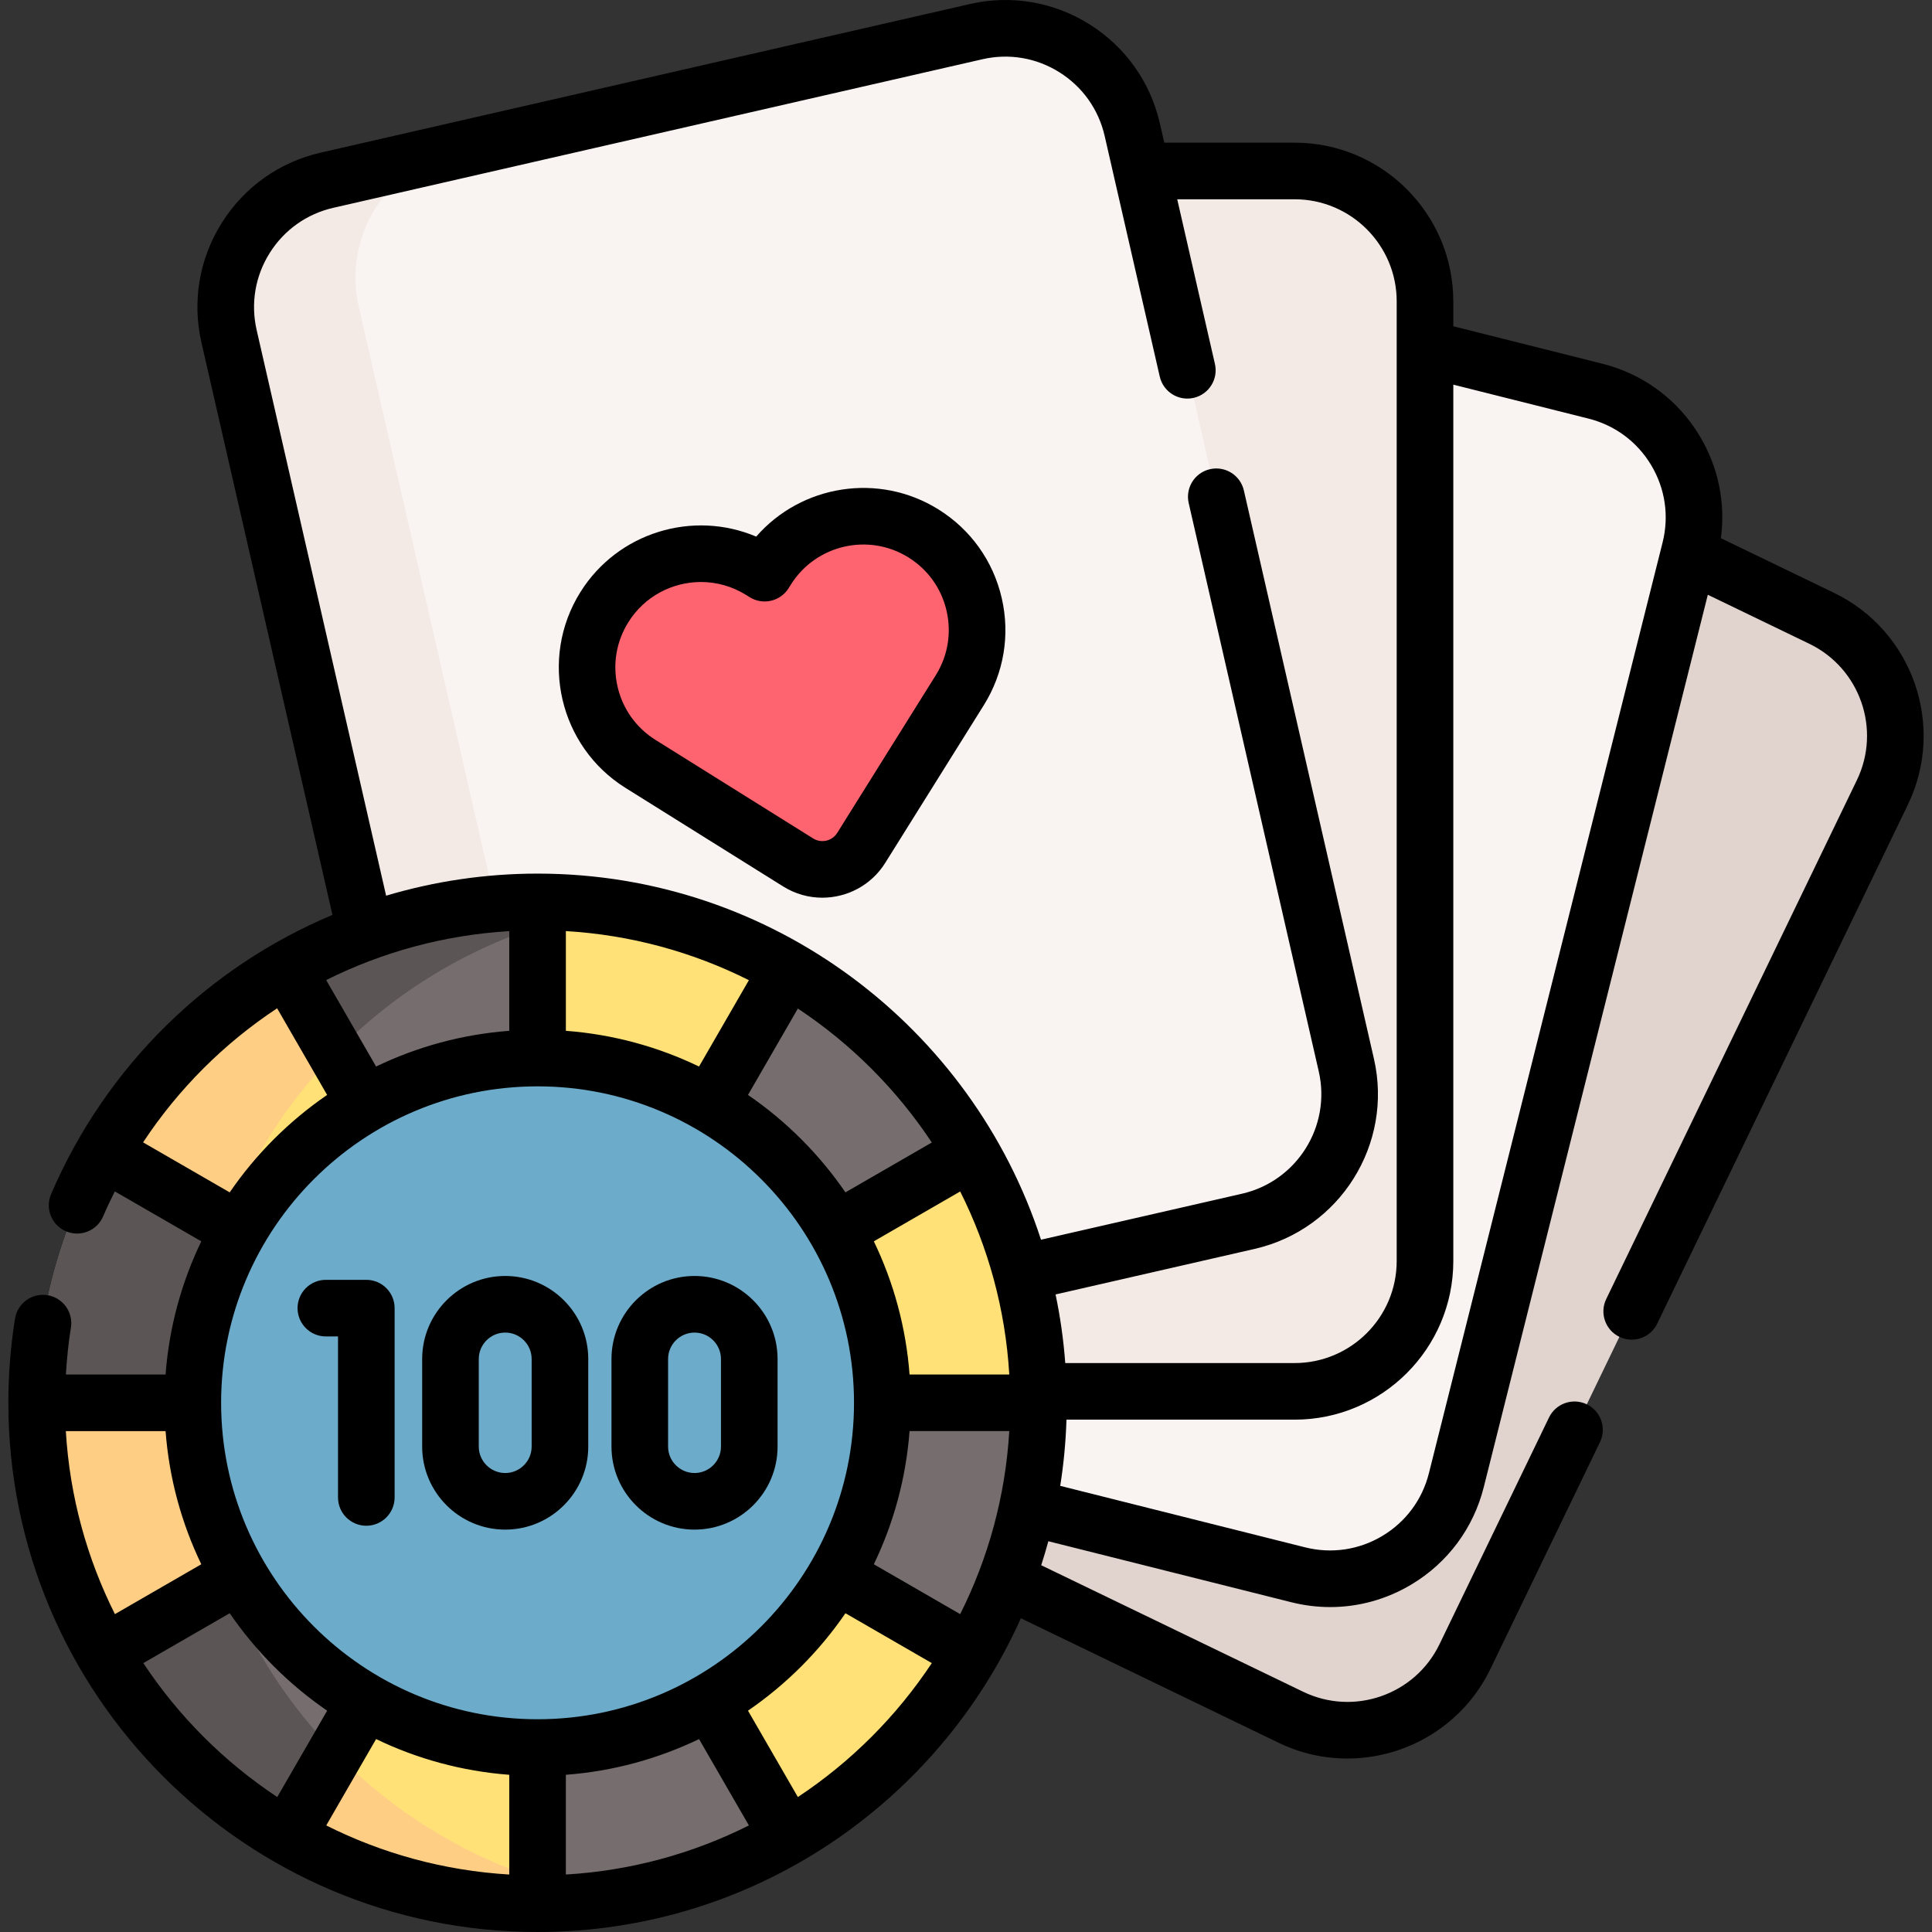
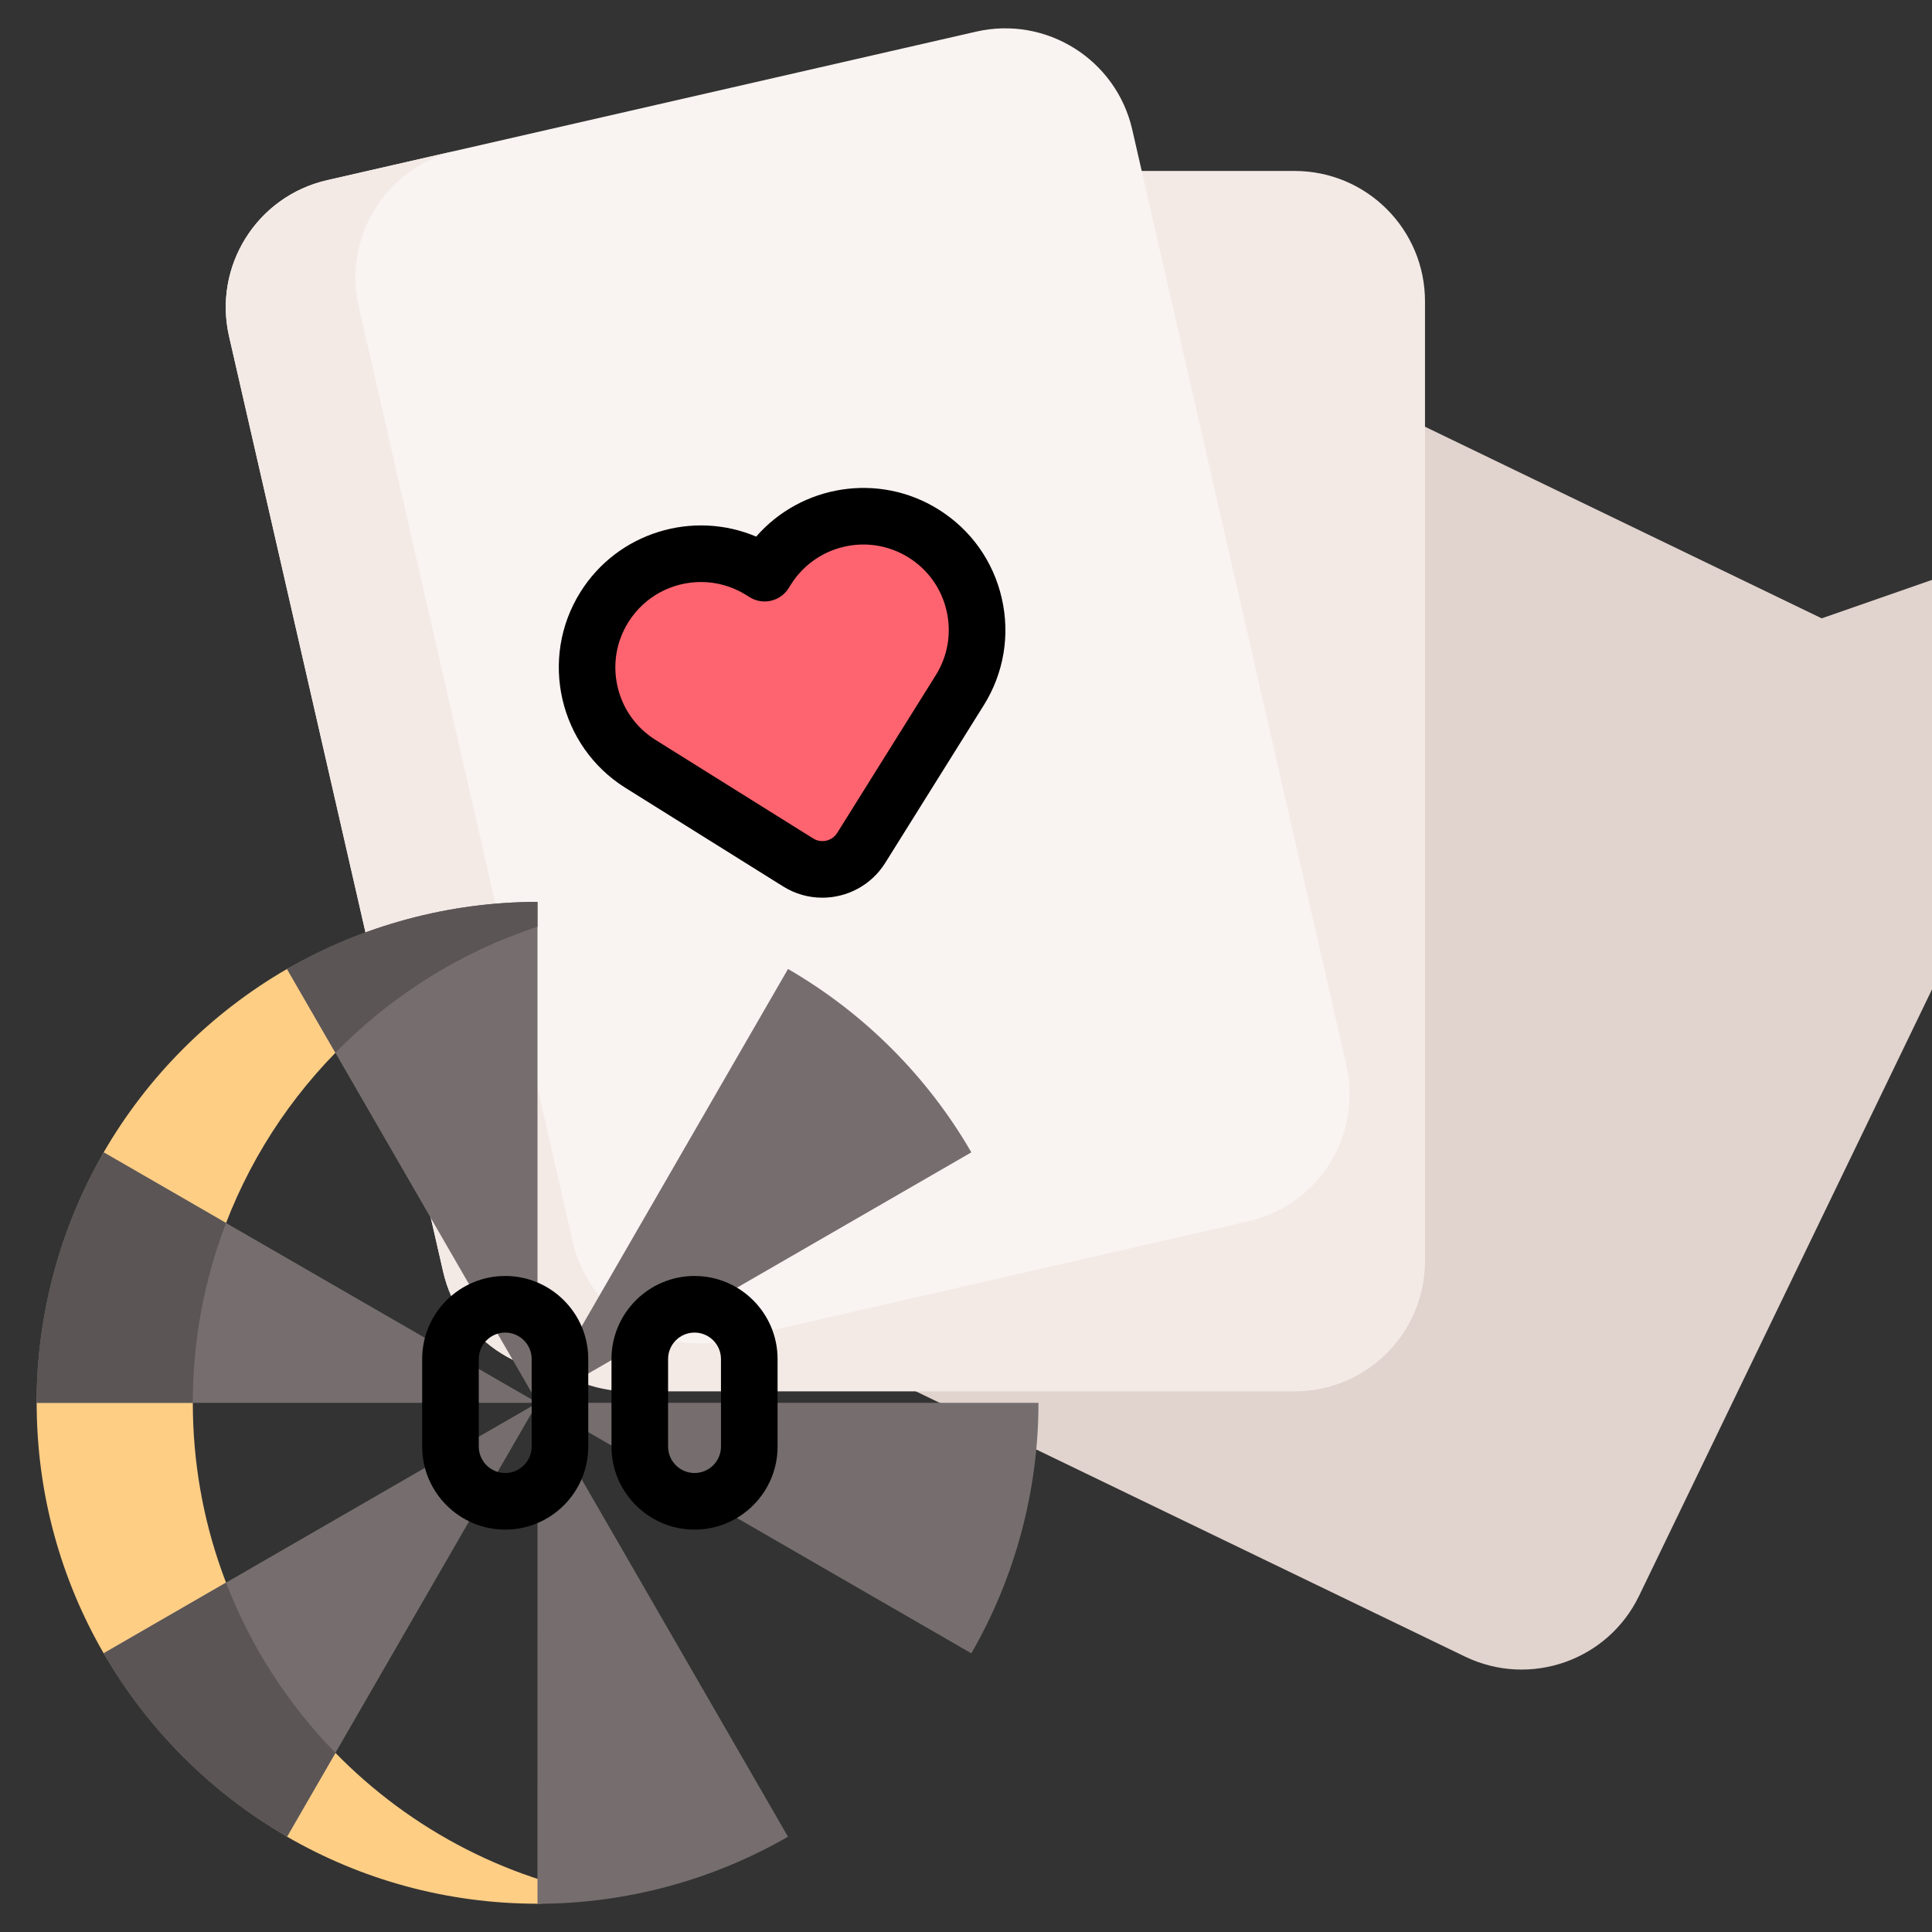
<svg xmlns="http://www.w3.org/2000/svg" id="Capa_1" enable-background="new 0 0 511.984 511.984" height="512" viewBox="0 0 511.984 511.984" width="512">
  <rect x="0" y="0" width="511.984" height="511.984" fill="#333333" stroke="none" />
  <g>
    <g>
-       <path d="m482.752 163.862-158.882-76.745c-17.18-8.298-37.833-1.099-46.132 16.081l-110.615 229c-8.298 17.18-1.099 37.833 16.081 46.132l158.882 76.745c17.18 8.298 37.833 1.099 46.132-16.081l110.615-229c8.298-17.179 1.098-37.833-16.081-46.132z" fill="#e1d3ce" />
-       <path d="m422.773 103.649-171.135-42.965c-18.504-4.646-37.271 6.589-41.917 25.094l-61.926 246.662c-4.646 18.505 6.589 37.271 25.094 41.917l171.135 42.965c18.504 4.646 37.271-6.589 41.917-25.094l61.926-246.662c4.645-18.505-6.59-37.272-25.094-41.917z" fill="#f9f3f1" />
+       <path d="m482.752 163.862-158.882-76.745l-110.615 229c-8.298 17.18-1.099 37.833 16.081 46.132l158.882 76.745c17.18 8.298 37.833 1.099 46.132-16.081l110.615-229c8.298-17.179 1.098-37.833-16.081-46.132z" fill="#e1d3ce" />
      <path d="m343.082 45.306h-176.446c-19.079 0-34.545 15.466-34.545 34.545v254.316c0 19.079 15.466 34.545 34.545 34.545h176.446c19.079 0 34.545-15.466 34.545-34.545v-254.316c0-19.079-15.466-34.545-34.545-34.545z" fill="#f3eae6" />
      <path d="m258.669 8.386-171.998 39.367c-18.598 4.257-30.224 22.784-25.967 41.382l56.742 247.906c4.257 18.598 22.784 30.224 41.382 25.967l171.998-39.368c18.598-4.257 30.224-22.784 25.967-41.382l-56.742-247.906c-4.257-18.597-22.784-30.223-41.382-25.966z" fill="#f9f3f1" />
      <path d="m193.188 355.143-34.368 7.87c-18.599 4.25-37.118-7.37-41.378-25.969l-56.738-247.909c-4.26-18.599 7.36-37.128 25.959-41.378l34.368-7.87c-18.599 4.26-30.219 22.789-25.969 41.388l56.747 247.898c4.25 18.6 22.779 30.229 41.379 25.97z" fill="#f3eae6" />
      <g>
-         <path d="m275.196 371.743c0-24.182-6.467-46.855-17.765-66.381-5.362-9.267-31.915-7.599-39.278-15.275-8.643-9.009 1.559-27.028-9.318-33.321-19.527-11.298-42.198-17.764-66.38-17.764-12.094 0-17.069 22.079-28.203 25.109s-28.425-12.989-38.19-7.338c-20.144 11.658-36.94 28.458-48.593 48.605-4.908 8.486 11.242 28.222 8.293 37.761-3.836 12.407-26.047 14.935-26.047 28.603 0 24.182 6.466 46.853 17.764 66.38 5.827 10.071 25.673 6.57 33.846 14.743s4.671 28.021 14.742 33.848c19.529 11.301 42.204 17.769 66.389 17.769 12.088 0 22.043-21.073 33.171-24.1 11.129-3.027 23.431 11.992 33.192 6.346 20.145-11.652 36.944-28.445 48.602-48.586 5.652-9.766-12.935-29.158-9.904-40.293 3.03-11.133 27.679-14.011 27.679-26.106z" fill="#ffe177" />
        <path d="m151.888 500.617c-3.03 2.32-6.15 3.87-9.43 3.87-24.189 0-46.868-6.47-66.397-17.769-10.07-5.83-6.57-25.679-14.739-33.849-8.17-8.17-28.019-4.67-33.848-14.739-11.299-19.529-17.759-42.198-17.759-66.387 0-13.669 22.209-16.189 26.049-28.599 2.95-9.54-13.199-29.278-8.3-37.758 11.659-20.149 28.449-36.948 48.598-48.608 7.69-4.45 20.069 4.56 30.419 7.09-33.538 24.089-55.387 63.427-55.387 107.875-.001 62.297 42.906 114.575 100.794 128.874z" fill="#fece85" />
        <g fill="#766e6e">
          <path d="m36.492 432.917 105.955-61.167-61.177 105.955-5.21 9.02c-20.149-11.649-36.938-28.449-48.588-48.598z" />
          <path d="m257.412 305.373-9.02 5.21-105.945 61.167 61.167-105.945 5.21-9.02c20.139 11.649 36.939 28.449 48.588 48.588z" />
          <path d="m142.435 494.091.005-122.343 61.171 105.959 5.206 9.022c-20.163 11.625-43.106 17.765-66.381 17.779z" />
          <path d="m142.439 238.997.002 10.416v122.335l-61.168-105.945-5.206-9.022c20.158-11.616 43.106-17.765 66.372-17.784z" />
        </g>
        <path d="m88.891 464.517-7.62 13.189-5.21 9.02c-20.149-11.65-36.938-28.449-48.588-48.598l9.02-5.21 23.409-13.519c6.54 16.999 16.48 32.318 28.989 45.118z" fill="#5b5555" />
        <path d="m142.439 238.997v6.59c-20.509 6.73-38.818 18.319-53.557 33.399l-7.61-13.179-5.21-9.02c20.159-11.62 43.108-17.77 66.377-17.79z" fill="#5b5555" />
        <path d="m27.469 305.379 9.022 5.206 105.945 61.168h-122.335l-10.416-.002c.019-23.266 6.168-46.214 17.784-66.372z" fill="#766e6e" />
        <path d="m59.903 324.103c-5.69 14.789-8.81 30.849-8.81 47.638v.01h-41.408c.02-23.269 6.17-46.218 17.779-66.367l9.03 5.199z" fill="#5b5555" />
        <path d="m248.385 432.929-105.95-61.176 122.348.004 10.416.002c-.014 23.274-6.168 46.214-17.793 66.377z" fill="#766e6e" />
-         <circle cx="142.455" cy="371.743" fill="#6cabca" r="91.36" />
      </g>
      <path d="m203.21 150.964-.58.928-.928-.58c-14.119-8.825-32.718-4.534-41.544 9.584-8.825 14.119-4.534 32.719 9.584 41.544l.928.58 40.847 25.533c5.678 3.549 13.159 1.824 16.708-3.855l25.533-40.847.58-.928c8.825-14.119 4.534-32.718-9.584-41.544-14.119-8.825-32.719-4.534-41.544 9.585z" fill="#fe646f" />
    </g>
    <g>
-       <path d="m486.015 157.106-29.973-14.48c1.249-9.375-.676-18.831-5.607-27.068-5.769-9.637-14.944-16.449-25.833-19.18l-39.475-9.915v-6.61c0-23.186-18.863-42.048-42.049-42.048h-34.545l-1.173-5.124c-2.507-10.948-9.127-20.265-18.64-26.235-9.513-5.971-20.778-7.877-31.723-5.371l-171.997 39.369c-10.949 2.502-20.267 9.119-26.238 18.633-5.971 9.513-7.878 20.782-5.371 31.73l34.71 151.64c-32.863 13.801-59.919 39.905-74.559 73.986-1.635 3.806.125 8.216 3.931 9.851 3.808 1.635 8.217-.125 9.852-3.931.968-2.253 2.014-4.456 3.101-6.629l22.917 13.231c-5.217 10.821-8.519 22.731-9.465 35.289h-26.417c.247-4.179.675-8.338 1.33-12.426.655-4.09-2.13-7.937-6.22-8.592-4.087-.657-7.936 2.129-8.592 6.22-1.17 7.311-1.764 14.812-1.764 22.295 0 77.331 62.913 140.244 140.244 140.244 57.003 0 106.166-34.192 128.073-83.143l68.295 32.989c5.877 2.839 12.092 4.182 18.22 4.182 15.635 0 30.679-8.755 37.924-23.753l29.029-60.097c1.802-3.73.239-8.214-3.491-10.016-3.729-1.803-8.215-.238-10.015 3.491l-29.029 60.097c-6.488 13.427-22.686 19.073-36.113 12.589l-69.426-33.535c.678-2.098 1.308-4.218 1.888-6.358l64.379 16.162c3.42.859 6.881 1.284 10.318 1.284 7.511 0 14.909-2.029 21.521-5.987 9.637-5.769 16.448-14.944 19.181-25.834l59.363-236.445 26.915 13.002c13.43 6.489 19.077 22.693 12.589 36.123l-66.427 137.513c-1.802 3.729-.239 8.214 3.49 10.016 1.052.508 2.163.749 3.257.749 2.788 0 5.466-1.562 6.759-4.24l66.427-137.513c10.086-20.877 1.306-46.068-19.571-56.155zm-418.003-69.647c-1.613-7.042-.386-14.29 3.454-20.409s9.833-10.375 16.877-11.984l172.003-39.369c7.04-1.614 14.283-.386 20.4 3.454 6.12 3.841 10.379 9.835 11.992 16.88l14.6 63.765c.924 4.038 4.949 6.563 8.984 5.638 4.037-.924 6.562-4.947 5.637-8.984l-9.992-43.644h31.11c14.915 0 27.049 12.134 27.049 27.048v254.318c0 14.909-12.134 27.039-27.049 27.039h-60.781c-.461-6.18-1.326-12.248-2.566-18.181l52.772-12.076c22.597-5.178 36.77-27.775 31.594-50.372l-34.468-150.613c-.924-4.037-4.944-6.561-8.983-5.638-4.038.924-6.562 4.946-5.638 8.984l34.468 150.614c3.329 14.537-5.787 29.073-20.32 32.403l-53.287 12.194c-18.262-56.242-71.16-97.019-133.411-97.019-13.83 0-27.32 2.031-40.134 5.85zm186.439 340.285-22.884-13.212c5.217-10.821 8.519-22.731 9.465-35.289h26.428c-1.029 17.345-5.604 33.75-13.009 48.501zm-119.496 42.577v26.432c-17.346-1.03-33.751-5.605-48.502-13.011l13.213-22.886c10.822 5.216 22.732 8.518 35.289 9.465zm15 0c12.557-.947 24.468-4.249 35.289-9.465l13.213 22.886c-14.751 7.406-31.156 11.982-48.502 13.011zm-7.5-14.718c-46.241 0-83.86-37.62-83.86-83.86s37.62-83.86 83.86-83.86 83.86 37.62 83.86 83.86-37.619 83.86-83.86 83.86zm-89.112-41.071-22.886 13.213c-7.406-14.751-11.981-31.156-13.011-48.502h26.432c.946 12.557 4.248 24.468 9.465 35.289zm81.612-167.782v26.416c-12.557.947-24.468 4.249-35.289 9.465l-13.229-22.913c14.892-7.44 31.344-11.946 48.518-12.968zm132.506 117.493h-26.428c-.947-12.557-4.249-24.468-9.465-35.289l22.884-13.212c7.406 14.751 11.98 31.156 13.009 48.501zm-43.419-48.264c-6.937-10.118-15.704-18.885-25.822-25.822l13.214-22.889c14.079 9.326 26.17 21.417 35.496 35.496zm-38.798-33.348c-10.821-5.217-22.731-8.519-35.289-9.465v-26.428c17.345 1.03 33.75 5.604 48.501 13.01zm-147.327 20.097c9.413-14.264 21.537-26.302 35.52-35.528l13.254 22.957c-10.118 6.937-18.885 15.705-25.822 25.822zm.062 137.995 22.89-13.216c6.937 10.118 15.705 18.885 25.823 25.823l-13.216 22.89c-14.079-9.327-26.171-21.418-35.497-35.497zm173.456 35.497-13.216-22.89c10.118-6.937 18.885-15.704 25.822-25.822l22.888 13.215c-9.325 14.078-21.416 26.17-35.494 35.497zm229.154-332.47-61.926 246.655c-1.757 7.004-6.139 12.904-12.336 16.615-6.2 3.712-13.477 4.785-20.481 3.024l-64.886-16.29c.909-5.741 1.467-11.596 1.654-17.544h60.465c23.186 0 42.049-18.858 42.049-42.039v-232.241l35.823 8.998c7.004 1.756 12.904 6.137 16.614 12.335 3.711 6.199 4.785 13.473 3.024 20.487z" />
-       <path d="m97.074 339.16h-10.722c-4.142 0-7.5 3.358-7.5 7.5s3.358 7.5 7.5 7.5h3.223v42.667c0 4.142 3.358 7.5 7.5 7.5s7.5-3.358 7.5-7.5v-50.167c-.001-4.143-3.358-7.5-7.501-7.5z" />
      <path d="m133.882 338.136c-12.135 0-22.007 9.872-22.007 22.007v23.201c0 12.135 9.872 22.007 22.007 22.007s22.007-9.872 22.007-22.007v-23.201c0-12.135-9.873-22.007-22.007-22.007zm7.007 45.208c0 3.864-3.144 7.007-7.007 7.007s-7.007-3.143-7.007-7.007v-23.201c0-3.864 3.143-7.007 7.007-7.007s7.007 3.143 7.007 7.007z" />
      <path d="m206.059 360.143c0-12.135-9.873-22.007-22.007-22.007s-22.007 9.872-22.007 22.007v23.201c0 12.135 9.873 22.007 22.007 22.007s22.007-9.872 22.007-22.007zm-15 23.201c0 3.864-3.144 7.007-7.007 7.007s-7.007-3.143-7.007-7.007v-23.201c0-3.864 3.144-7.007 7.007-7.007s7.007 3.143 7.007 7.007z" />
      <path d="m165.766 208.799 41.775 26.113c3.227 2.017 6.818 2.979 10.37 2.979 6.546 0 12.954-3.269 16.673-9.217l26.113-41.775c5.33-8.527 7.021-18.62 4.761-28.418-2.261-9.798-8.202-18.13-16.73-23.461-15.89-9.933-36.4-6.525-48.334 7.182-16.732-7.092-36.663-1.171-46.596 14.72-11.003 17.602-5.634 40.874 11.968 51.877zm.752-43.928c4.292-6.866 11.686-10.638 19.242-10.638 4.098 0 8.243 1.11 11.966 3.437l.928.58c3.512 2.196 8.14 1.129 10.335-2.383l.58-.928c6.619-10.59 20.62-13.82 31.208-7.2 5.13 3.207 8.704 8.219 10.064 14.113s.343 11.966-2.864 17.096l-26.112 41.774c-1.353 2.162-4.212 2.822-6.374 1.47l-41.775-26.113c-5.129-3.206-8.703-8.218-10.063-14.113-1.359-5.894-.342-11.965 2.865-17.095z" />
    </g>
  </g>
</svg>